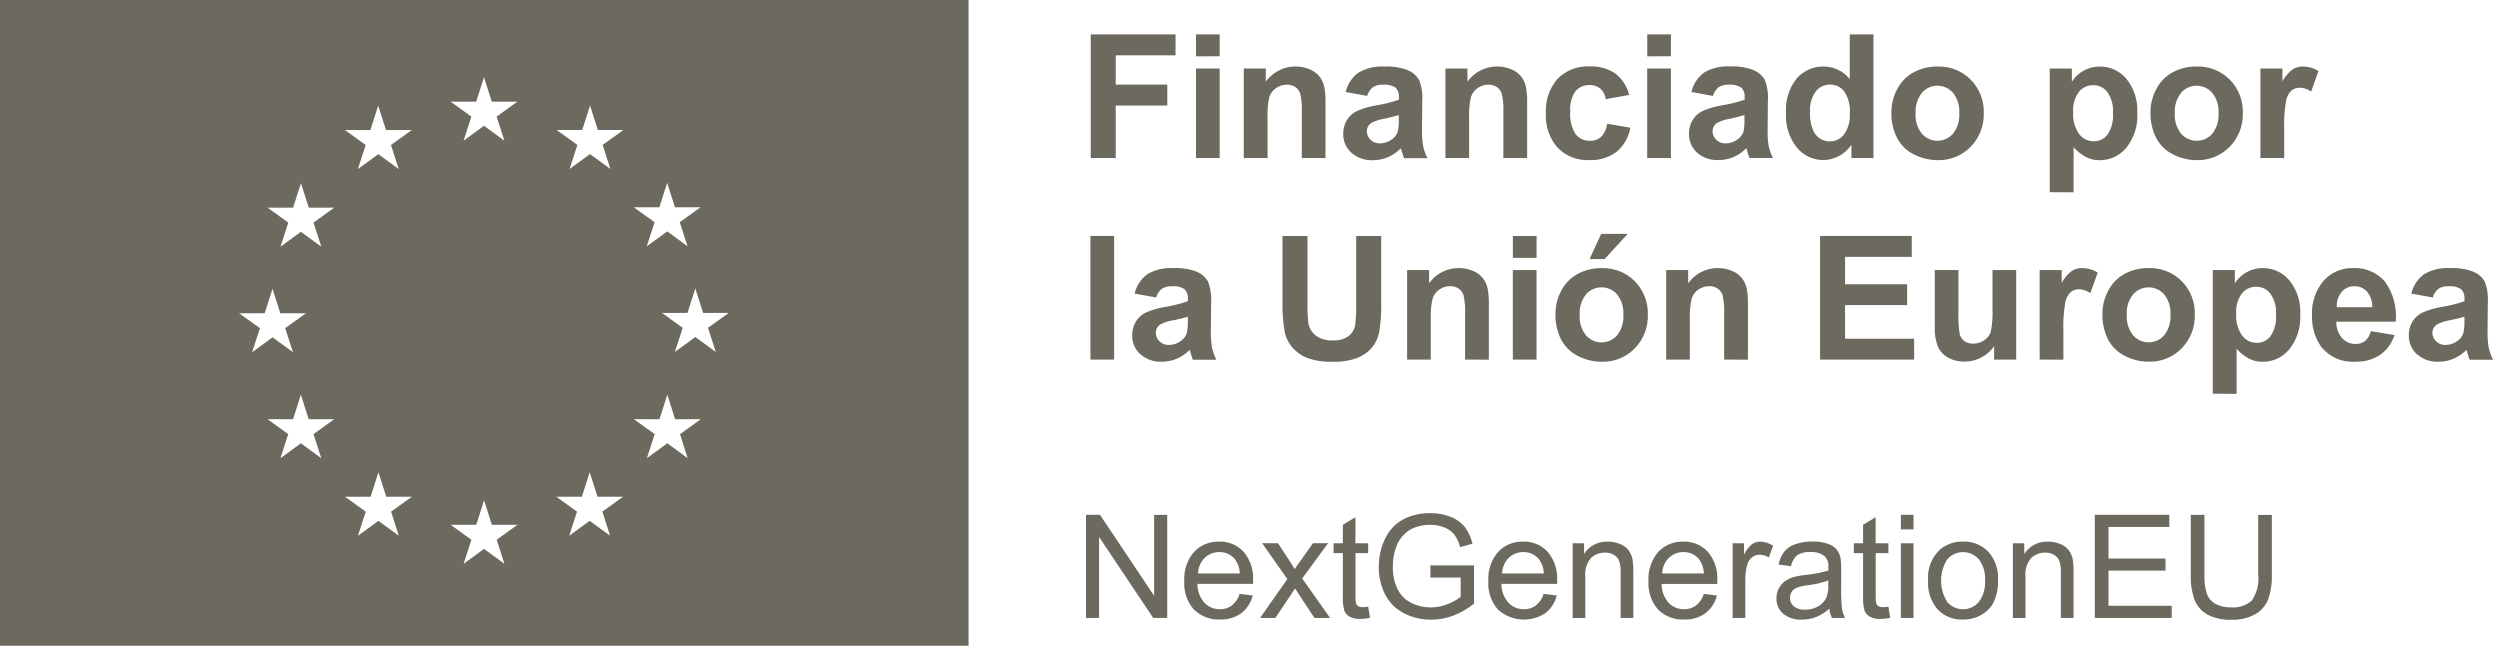
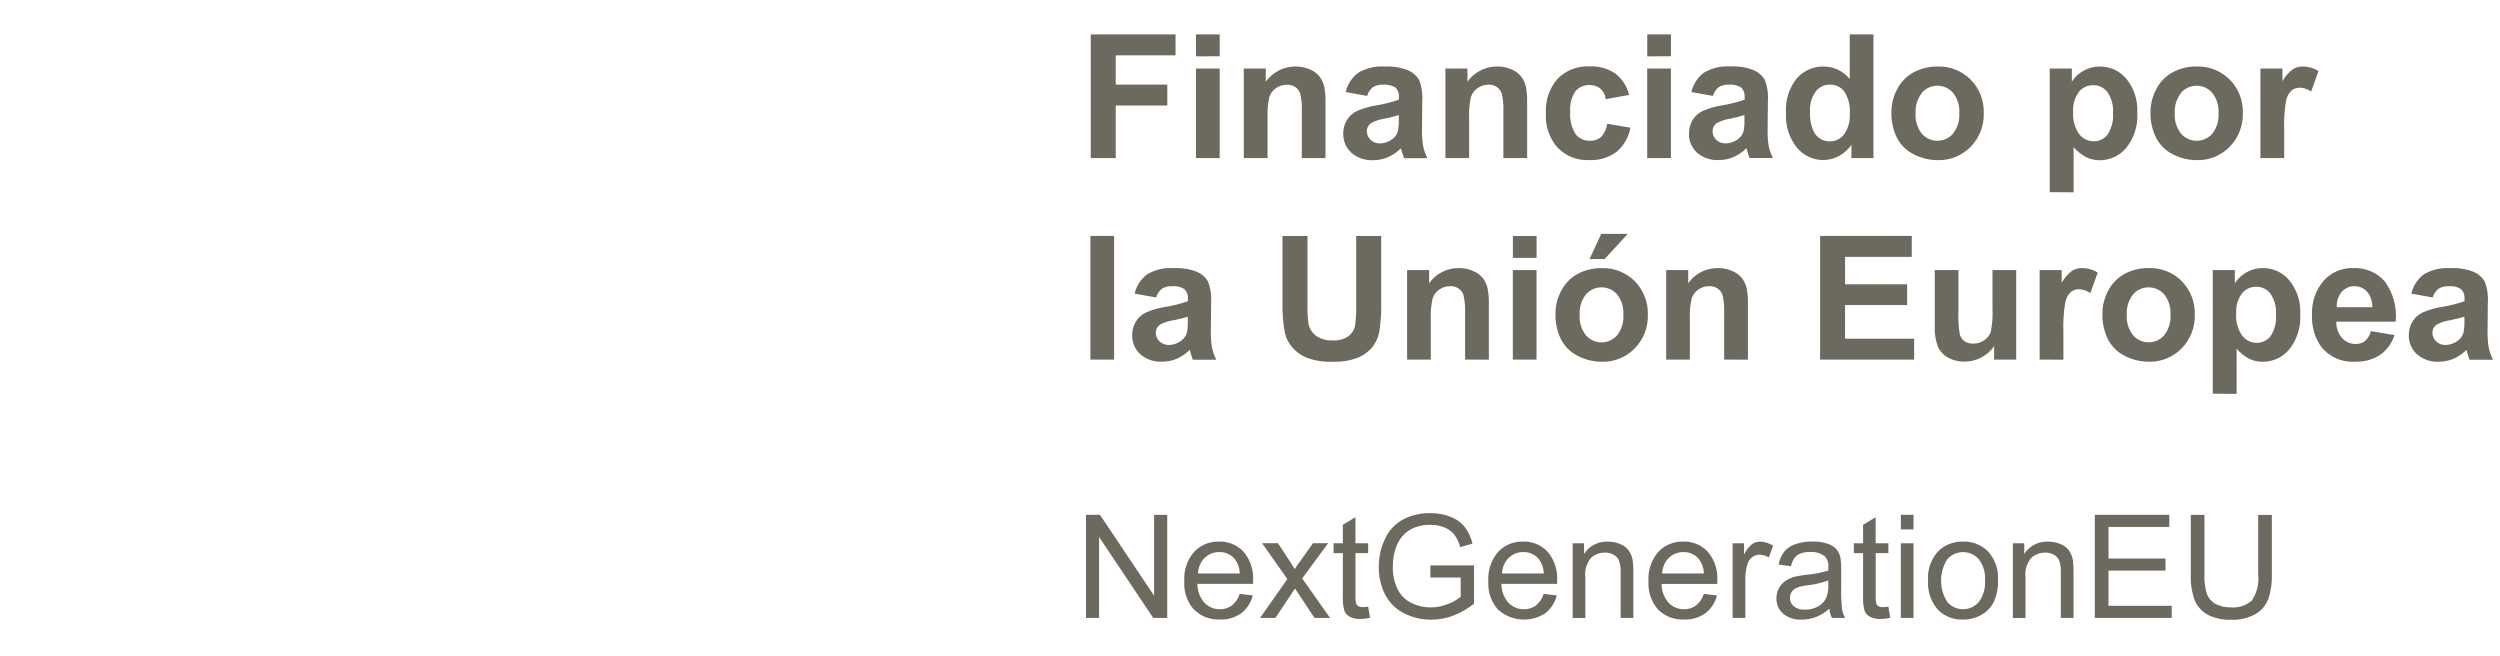
<svg xmlns="http://www.w3.org/2000/svg" width="160" height="42" viewBox="0 0 160 42" fill="none">
-   <path d="M0 0V41.325H61.988V0H0ZM15.3 20.048H16.941L17.441 18.482L17.941 20.048H19.579L18.251 21L18.751 22.543L17.444 21.588L16.136 22.543L16.636 21L15.3 20.048ZM20.563 29.327L19.255 28.371L17.947 29.327L18.447 27.784L17.12 26.828H18.756L19.256 25.262L19.756 26.828H21.392L20.064 27.783L20.563 29.327ZM20.063 14.242L20.563 15.785L19.255 14.835L17.951 15.79L18.451 14.247L17.124 13.289H18.76L19.26 11.723L19.76 13.289H21.396L20.063 14.242ZM23.704 8.325L24.204 6.759L24.704 8.325H26.351L25.02 9.278L25.52 10.821L24.212 9.866L22.904 10.821L23.404 9.278L22.077 8.323L23.704 8.325ZM25.524 34.289L24.216 33.334L22.908 34.289L23.408 32.746L22.08 31.79H23.721L24.221 30.224L24.721 31.79H26.358L25.03 32.745L25.524 34.289ZM30.474 6.507L30.974 4.941L31.474 6.507H33.111L31.783 7.463L32.283 9.006L30.975 8.051L29.667 9.006L30.167 7.463L28.839 6.505L30.474 6.507ZM32.284 36.085L30.977 35.13L29.669 36.085L30.169 34.542L28.841 33.587H30.481L30.981 32.021L31.481 33.587H33.118L31.789 34.542L32.284 36.085ZM39.046 34.285L37.738 33.333L36.43 34.288L36.93 32.745L35.603 31.789H37.241L37.741 30.223L38.241 31.789H39.881L38.552 32.744L39.046 34.285ZM38.568 9.275L39.068 10.818L37.761 9.862L36.452 10.818L36.952 9.275L35.625 8.319H37.262L37.762 6.753L38.262 8.319H39.901L38.568 9.275ZM42.198 13.267L42.698 11.701L43.198 13.267H44.834L43.505 14.22L44.005 15.763L42.705 14.809L41.393 15.764L41.893 14.221L40.564 13.267H42.198ZM44.008 29.324L42.708 28.369L41.4 29.325L41.9 27.782L40.571 26.83H42.207L42.707 25.264L43.207 26.83H44.851L43.522 27.785L44.008 29.324ZM45.808 22.524L44.5 21.568L43.193 22.524L43.693 20.981L42.364 20.026H44.001L44.501 18.46L45.001 20.026H46.641L45.312 20.981L45.808 22.524Z" fill="#6C695E" />
  <path d="M141.303 39.342C140.923 39.143 140.625 38.817 140.462 38.421C140.273 37.891 140.187 37.329 140.21 36.767V32.95H141.084V36.756C141.064 37.184 141.117 37.613 141.243 38.023C141.347 38.291 141.543 38.514 141.796 38.651C142.089 38.805 142.417 38.881 142.748 38.87C142.994 38.895 143.243 38.869 143.479 38.794C143.715 38.719 143.933 38.596 144.12 38.434C144.449 37.939 144.592 37.344 144.524 36.754V32.954H145.398V36.764C145.417 37.3 145.341 37.834 145.172 38.343C145.014 38.742 144.729 39.077 144.36 39.295C143.891 39.56 143.357 39.687 142.819 39.664C142.293 39.686 141.771 39.577 141.298 39.347L141.303 39.342ZM89.843 39.242C89.327 38.978 88.907 38.558 88.643 38.042C88.37 37.496 88.233 36.892 88.243 36.282C88.237 35.659 88.374 35.044 88.643 34.482C88.884 33.954 89.29 33.519 89.801 33.242C90.339 32.966 90.937 32.828 91.542 32.842C91.983 32.836 92.421 32.914 92.832 33.073C93.186 33.205 93.499 33.427 93.739 33.718C93.979 34.039 94.15 34.407 94.239 34.798L93.452 35.014C93.378 34.73 93.253 34.461 93.083 34.222C92.917 34.016 92.7 33.857 92.454 33.761C92.165 33.643 91.856 33.585 91.545 33.589C91.191 33.581 90.839 33.644 90.51 33.773C90.244 33.879 90.005 34.042 89.81 34.252C89.635 34.444 89.494 34.664 89.394 34.904C89.223 35.325 89.138 35.776 89.142 36.231C89.124 36.739 89.227 37.244 89.442 37.705C89.632 38.088 89.942 38.398 90.326 38.587C90.709 38.778 91.131 38.876 91.559 38.874C91.938 38.874 92.314 38.8 92.665 38.656C92.962 38.549 93.238 38.393 93.484 38.195V36.961H91.545V36.186H94.339V38.633C93.94 38.956 93.492 39.214 93.013 39.399C92.566 39.57 92.091 39.657 91.613 39.658C90.999 39.667 90.393 39.525 89.847 39.244L89.843 39.242ZM124.015 39.011C123.573 38.498 123.351 37.832 123.397 37.157C123.367 36.795 123.418 36.431 123.546 36.092C123.673 35.752 123.874 35.444 124.134 35.191C124.552 34.835 125.086 34.646 125.634 34.66C125.933 34.649 126.23 34.701 126.508 34.812C126.786 34.923 127.037 35.091 127.246 35.305C127.463 35.546 127.63 35.828 127.737 36.134C127.845 36.441 127.89 36.765 127.872 37.089C127.896 37.588 127.801 38.085 127.596 38.54C127.416 38.888 127.135 39.174 126.791 39.361C126.437 39.556 126.04 39.657 125.636 39.653C125.335 39.665 125.036 39.615 124.756 39.504C124.477 39.393 124.223 39.225 124.013 39.01L124.015 39.011ZM124.629 35.786C124.367 36.196 124.228 36.673 124.228 37.159C124.228 37.646 124.367 38.123 124.629 38.533C124.754 38.677 124.909 38.792 125.082 38.871C125.256 38.95 125.444 38.991 125.635 38.991C125.826 38.991 126.014 38.95 126.188 38.871C126.361 38.792 126.516 38.677 126.641 38.533C126.938 38.13 127.08 37.633 127.041 37.133C127.076 36.651 126.934 36.174 126.641 35.79C126.516 35.647 126.361 35.532 126.188 35.453C126.014 35.375 125.826 35.334 125.636 35.334C125.446 35.334 125.257 35.375 125.084 35.453C124.911 35.532 124.756 35.647 124.631 35.79L124.629 35.786ZM114.114 39.271C113.976 39.148 113.867 38.996 113.794 38.827C113.721 38.657 113.686 38.474 113.691 38.289C113.687 38.064 113.743 37.841 113.851 37.644C113.951 37.457 114.094 37.297 114.269 37.178C114.448 37.059 114.644 36.969 114.852 36.913C115.089 36.858 115.33 36.817 115.572 36.792C116.061 36.748 116.545 36.656 117.016 36.516C117.016 36.405 117.016 36.335 117.016 36.305C117.03 36.179 117.017 36.051 116.977 35.93C116.938 35.809 116.873 35.699 116.787 35.605C116.524 35.403 116.196 35.305 115.866 35.329C115.571 35.307 115.276 35.377 115.023 35.529C114.813 35.713 114.671 35.963 114.623 36.238L113.831 36.129C113.885 35.832 114.007 35.551 114.187 35.308C114.375 35.083 114.624 34.916 114.903 34.827C115.252 34.708 115.618 34.65 115.987 34.657C116.324 34.646 116.661 34.695 116.981 34.802C117.197 34.871 117.39 34.996 117.543 35.164C117.67 35.325 117.757 35.515 117.795 35.717C117.829 35.964 117.843 36.214 117.836 36.464V37.544C117.824 38.02 117.841 38.498 117.888 38.972C117.922 39.173 117.989 39.367 118.088 39.546H117.242C117.153 39.361 117.099 39.161 117.081 38.956C116.825 39.184 116.532 39.367 116.214 39.496C115.929 39.603 115.626 39.656 115.322 39.654C114.885 39.683 114.454 39.546 114.114 39.271ZM115.693 37.456C115.452 37.481 115.215 37.536 114.987 37.618C114.856 37.671 114.745 37.763 114.667 37.881C114.576 38.025 114.54 38.197 114.564 38.366C114.588 38.535 114.672 38.689 114.8 38.802C115.005 38.959 115.26 39.036 115.518 39.018C115.807 39.024 116.092 38.955 116.347 38.818C116.579 38.692 116.767 38.496 116.882 38.258C116.982 38.001 117.026 37.725 117.012 37.449V37.149C116.585 37.302 116.142 37.406 115.692 37.458L115.693 37.456ZM106.117 39.011C105.682 38.511 105.461 37.86 105.502 37.199C105.46 36.519 105.682 35.848 106.123 35.328C106.328 35.108 106.578 34.935 106.856 34.82C107.134 34.705 107.433 34.651 107.734 34.662C108.026 34.652 108.318 34.705 108.588 34.818C108.858 34.93 109.101 35.099 109.3 35.314C109.732 35.825 109.949 36.483 109.907 37.15V37.371H106.34C106.34 37.811 106.497 38.237 106.785 38.571C106.913 38.707 107.068 38.815 107.24 38.887C107.413 38.959 107.598 38.993 107.785 38.989C108.057 38.996 108.324 38.914 108.545 38.755C108.781 38.561 108.955 38.301 109.045 38.009L109.882 38.109C109.773 38.562 109.513 38.963 109.145 39.248C108.746 39.529 108.265 39.67 107.777 39.648C107.471 39.664 107.165 39.616 106.879 39.506C106.593 39.396 106.333 39.228 106.117 39.011ZM106.805 35.701C106.542 35.968 106.39 36.326 106.38 36.701H109.052C109.042 36.377 108.935 36.064 108.746 35.801C108.627 35.651 108.474 35.531 108.301 35.45C108.127 35.368 107.937 35.328 107.746 35.333C107.573 35.329 107.4 35.36 107.239 35.424C107.078 35.488 106.931 35.584 106.808 35.706L106.805 35.701ZM95.867 39.011C95.432 38.511 95.211 37.86 95.252 37.199C95.21 36.519 95.432 35.848 95.873 35.328C96.078 35.108 96.328 34.935 96.606 34.82C96.884 34.705 97.183 34.651 97.484 34.662C97.776 34.652 98.068 34.705 98.338 34.818C98.608 34.93 98.851 35.099 99.05 35.314C99.481 35.825 99.699 36.483 99.657 37.15C99.657 37.198 99.657 37.271 99.657 37.367H96.089C96.088 37.809 96.246 38.236 96.535 38.571C96.663 38.707 96.818 38.815 96.99 38.887C97.163 38.959 97.348 38.993 97.535 38.989C97.807 38.996 98.074 38.914 98.295 38.755C98.531 38.561 98.705 38.301 98.795 38.009L99.632 38.109C99.523 38.562 99.263 38.963 98.895 39.248C98.434 39.549 97.887 39.688 97.338 39.645C96.79 39.601 96.272 39.377 95.864 39.008L95.867 39.011ZM96.555 35.701C96.293 35.969 96.143 36.326 96.134 36.701H98.806C98.796 36.377 98.689 36.064 98.5 35.801C98.381 35.651 98.228 35.531 98.055 35.45C97.881 35.368 97.691 35.328 97.5 35.333C97.326 35.328 97.153 35.359 96.991 35.423C96.829 35.488 96.681 35.584 96.558 35.707L96.555 35.701ZM76.408 39.011C75.973 38.511 75.752 37.86 75.793 37.199C75.751 36.519 75.973 35.848 76.414 35.328C76.619 35.108 76.869 34.935 77.147 34.82C77.424 34.705 77.724 34.651 78.024 34.662C78.316 34.652 78.608 34.705 78.878 34.817C79.148 34.93 79.391 35.099 79.59 35.314C80.022 35.824 80.24 36.482 80.198 37.15C80.198 37.198 80.198 37.27 80.198 37.367H76.631C76.63 37.809 76.789 38.236 77.078 38.571C77.206 38.707 77.361 38.815 77.533 38.887C77.706 38.959 77.891 38.994 78.078 38.989C78.35 38.996 78.617 38.914 78.838 38.755C79.074 38.561 79.248 38.301 79.338 38.009L80.175 38.109C80.066 38.562 79.806 38.963 79.438 39.248C79.039 39.529 78.558 39.67 78.071 39.648C77.764 39.663 77.458 39.614 77.172 39.502C76.886 39.392 76.627 39.222 76.411 39.004L76.408 39.011ZM77.096 35.701C76.834 35.969 76.684 36.326 76.676 36.701H79.349C79.34 36.377 79.233 36.063 79.043 35.801C78.924 35.651 78.771 35.531 78.598 35.45C78.424 35.368 78.234 35.328 78.043 35.333C77.869 35.328 77.695 35.359 77.533 35.423C77.371 35.488 77.224 35.584 77.1 35.707L77.096 35.701ZM119.679 39.471C119.528 39.389 119.407 39.259 119.337 39.102C119.251 38.791 119.217 38.468 119.237 38.146V35.401H118.643V34.771H119.237V33.587L120.042 33.101V34.771H120.857V35.401H120.044V38.195C120.034 38.344 120.049 38.495 120.086 38.64C120.114 38.706 120.163 38.761 120.225 38.798C120.31 38.842 120.405 38.862 120.501 38.857C120.62 38.855 120.739 38.844 120.857 38.826L120.974 39.541C120.773 39.586 120.568 39.61 120.362 39.613C120.126 39.626 119.89 39.578 119.678 39.474L119.679 39.471ZM86.385 39.471C86.233 39.389 86.112 39.259 86.042 39.102C85.956 38.791 85.922 38.468 85.942 38.146V35.401H85.349V34.771H85.942V33.587L86.747 33.101V34.771H87.562V35.401H86.751V38.195C86.741 38.345 86.755 38.495 86.794 38.64C86.822 38.706 86.871 38.762 86.933 38.798C87.018 38.842 87.113 38.862 87.209 38.857C87.328 38.855 87.446 38.844 87.564 38.826L87.681 39.541C87.48 39.586 87.275 39.61 87.069 39.613C86.832 39.626 86.595 39.578 86.382 39.474L86.385 39.471ZM134.068 39.547V32.947H138.836V33.725H134.945V35.745H138.594V36.519H134.945V38.771H138.99V39.549L134.068 39.547ZM131.894 39.547V36.642C131.906 36.393 131.875 36.144 131.802 35.905C131.738 35.74 131.62 35.602 131.467 35.513C131.296 35.413 131.1 35.362 130.902 35.367C130.574 35.361 130.255 35.478 130.009 35.695C129.863 35.865 129.755 36.064 129.69 36.279C129.626 36.493 129.606 36.718 129.633 36.941V39.551H128.824V34.771H129.552V35.451C129.714 35.198 129.94 34.992 130.207 34.854C130.474 34.716 130.773 34.65 131.073 34.663C131.345 34.66 131.615 34.713 131.867 34.818C132.082 34.901 132.27 35.042 132.41 35.225C132.535 35.405 132.621 35.609 132.662 35.825C132.7 36.086 132.715 36.349 132.707 36.612V39.55L131.894 39.547ZM121.654 39.547V34.771H122.464V39.55L121.654 39.547ZM110.887 39.547V34.771H111.616V35.496C111.737 35.238 111.913 35.009 112.131 34.826C112.283 34.719 112.465 34.663 112.651 34.664C112.946 34.672 113.234 34.763 113.48 34.926L113.204 35.677C113.026 35.566 112.821 35.505 112.611 35.501C112.439 35.5 112.271 35.556 112.135 35.661C111.991 35.773 111.886 35.928 111.835 36.104C111.743 36.41 111.697 36.729 111.7 37.049V39.549L110.887 39.547ZM103.72 39.547V36.642C103.732 36.393 103.701 36.144 103.628 35.905C103.564 35.74 103.446 35.602 103.293 35.513C103.122 35.413 102.927 35.362 102.729 35.367C102.401 35.361 102.082 35.478 101.836 35.695C101.69 35.865 101.582 36.064 101.517 36.279C101.453 36.493 101.433 36.718 101.46 36.941V39.551H100.65V34.771H101.379V35.451C101.541 35.198 101.767 34.992 102.034 34.854C102.301 34.716 102.6 34.65 102.9 34.663C103.172 34.66 103.442 34.713 103.693 34.818C103.908 34.901 104.096 35.042 104.236 35.225C104.361 35.405 104.447 35.609 104.488 35.825C104.525 36.086 104.54 36.349 104.533 36.612V39.55L103.72 39.547ZM84.126 39.547L83.145 38.063L82.884 37.663L81.624 39.548H80.644L82.39 37.06L80.776 34.766H81.79L82.527 35.886C82.664 36.099 82.775 36.278 82.86 36.421C82.992 36.221 83.113 36.048 83.229 35.894L84.034 34.764H85.001L83.341 37.019L85.124 39.548L84.126 39.547ZM73.806 39.547L70.341 34.366V39.549H69.504V32.949H70.399L73.864 38.128V32.95H74.702V39.55L73.806 39.547ZM121.656 33.883V32.949H122.466V33.881L121.656 33.883ZM141.616 25.197V17.285H143.03V18.127C143.217 17.836 143.473 17.596 143.775 17.427C144.092 17.246 144.451 17.153 144.816 17.157C145.14 17.153 145.46 17.222 145.754 17.357C146.048 17.492 146.308 17.692 146.516 17.94C147.013 18.554 147.263 19.332 147.216 20.121C147.266 20.926 147.017 21.722 146.516 22.354C146.31 22.605 146.05 22.807 145.756 22.946C145.462 23.084 145.141 23.155 144.816 23.154C144.518 23.158 144.223 23.093 143.955 22.965C143.647 22.801 143.372 22.582 143.142 22.32V25.209L141.616 25.197ZM143.485 18.78C143.214 19.147 143.083 19.598 143.116 20.053C143.075 20.559 143.211 21.064 143.5 21.481C143.609 21.625 143.751 21.741 143.912 21.821C144.074 21.901 144.252 21.942 144.433 21.942C144.602 21.944 144.77 21.907 144.923 21.833C145.075 21.759 145.209 21.652 145.313 21.518C145.583 21.107 145.707 20.618 145.664 20.128C145.701 19.653 145.573 19.181 145.303 18.789C145.197 18.651 145.061 18.54 144.904 18.464C144.748 18.389 144.577 18.35 144.403 18.352C144.227 18.349 144.052 18.386 143.892 18.46C143.732 18.534 143.591 18.643 143.48 18.78H143.485ZM83.611 22.889C83.253 22.738 82.936 22.505 82.685 22.209C82.471 21.954 82.318 21.654 82.237 21.332C82.114 20.67 82.062 19.996 82.08 19.323V15.102H83.68V19.389C83.667 19.831 83.687 20.272 83.74 20.711C83.8 21.022 83.974 21.3 84.228 21.491C84.538 21.702 84.909 21.806 85.284 21.785C85.647 21.812 86.009 21.715 86.31 21.509C86.529 21.341 86.678 21.098 86.726 20.826C86.783 20.38 86.807 19.931 86.796 19.482V15.102H88.396V19.26C88.416 19.933 88.373 20.608 88.267 21.273C88.193 21.639 88.028 21.98 87.789 22.266C87.534 22.552 87.214 22.773 86.857 22.911C86.37 23.088 85.853 23.17 85.335 23.152C84.748 23.18 84.162 23.091 83.611 22.889ZM154.674 22.665C154.508 22.51 154.376 22.322 154.288 22.112C154.2 21.903 154.158 21.677 154.164 21.45C154.158 21.145 154.239 20.845 154.396 20.583C154.551 20.329 154.777 20.126 155.047 20C155.433 19.833 155.839 19.714 156.254 19.646C156.756 19.569 157.249 19.445 157.728 19.277V19.128C157.739 19.014 157.726 18.9 157.688 18.792C157.651 18.684 157.59 18.586 157.511 18.504C157.267 18.354 156.98 18.289 156.696 18.32C156.474 18.307 156.253 18.363 156.064 18.479C155.886 18.623 155.757 18.818 155.695 19.038L154.324 18.791C154.437 18.299 154.72 17.863 155.124 17.559C155.632 17.259 156.219 17.119 156.808 17.159C157.323 17.131 157.839 17.212 158.32 17.399C158.612 17.523 158.857 17.737 159.02 18.009C159.186 18.441 159.255 18.904 159.22 19.366L159.204 21.137C159.194 21.51 159.219 21.883 159.277 22.252C159.336 22.519 159.429 22.777 159.553 23.021H158.053C158.013 22.92 157.964 22.77 157.907 22.573C157.882 22.481 157.864 22.423 157.853 22.394C157.614 22.632 157.333 22.825 157.024 22.961C156.725 23.088 156.404 23.152 156.08 23.15C155.568 23.178 155.065 23.003 154.68 22.664L154.674 22.665ZM156.803 20.495C156.514 20.538 156.234 20.627 155.974 20.759C155.883 20.815 155.807 20.894 155.755 20.987C155.702 21.081 155.674 21.186 155.674 21.293C155.673 21.397 155.693 21.499 155.734 21.595C155.775 21.69 155.836 21.775 155.912 21.846C155.991 21.923 156.085 21.983 156.188 22.023C156.292 22.062 156.401 22.081 156.512 22.078C156.795 22.075 157.07 21.98 157.295 21.808C157.467 21.686 157.595 21.51 157.656 21.308C157.709 21.066 157.732 20.819 157.724 20.571V20.271C157.531 20.33 157.224 20.405 156.803 20.495ZM148.538 22.171C148.142 21.59 147.943 20.897 147.97 20.195C147.922 19.383 148.189 18.583 148.715 17.962C148.952 17.7 149.243 17.491 149.569 17.352C149.894 17.213 150.245 17.146 150.599 17.155C150.977 17.137 151.354 17.203 151.704 17.349C152.053 17.495 152.365 17.717 152.618 17.999C153.166 18.745 153.418 19.667 153.326 20.588H149.524C149.511 20.972 149.643 21.346 149.893 21.638C150.003 21.76 150.139 21.856 150.29 21.921C150.441 21.986 150.604 22.017 150.768 22.014C150.984 22.021 151.197 21.953 151.368 21.82C151.553 21.654 151.682 21.435 151.737 21.193L153.249 21.446C153.087 21.956 152.764 22.401 152.328 22.712C151.861 23.015 151.311 23.167 150.754 23.147C150.333 23.179 149.91 23.107 149.524 22.937C149.137 22.767 148.798 22.503 148.538 22.171ZM149.872 18.679C149.644 18.954 149.53 19.305 149.553 19.661H151.824C151.839 19.297 151.718 18.94 151.484 18.661C151.385 18.551 151.263 18.463 151.127 18.404C150.991 18.345 150.844 18.315 150.696 18.317C150.541 18.312 150.386 18.342 150.244 18.404C150.101 18.466 149.974 18.559 149.872 18.676V18.679ZM136.015 22.79C135.55 22.565 135.168 22.2 134.924 21.745C134.663 21.225 134.536 20.649 134.555 20.068C134.556 19.557 134.682 19.055 134.924 18.605C135.159 18.147 135.527 17.77 135.98 17.525C136.449 17.274 136.973 17.147 137.505 17.156C137.899 17.142 138.293 17.21 138.66 17.355C139.027 17.5 139.36 17.72 139.638 18C139.913 18.282 140.128 18.616 140.271 18.983C140.413 19.35 140.48 19.742 140.467 20.136C140.479 20.533 140.412 20.929 140.267 21.3C140.123 21.671 139.906 22.008 139.628 22.293C139.354 22.574 139.025 22.795 138.661 22.943C138.297 23.09 137.906 23.16 137.514 23.149C136.993 23.149 136.48 23.026 136.015 22.79ZM136.515 18.843C136.224 19.214 136.081 19.68 136.115 20.15C136.082 20.62 136.224 21.085 136.515 21.456C136.639 21.598 136.792 21.712 136.965 21.791C137.137 21.869 137.323 21.909 137.512 21.909C137.701 21.909 137.888 21.869 138.06 21.791C138.232 21.712 138.386 21.598 138.51 21.456C138.8 21.082 138.942 20.615 138.91 20.143C138.942 19.675 138.8 19.212 138.51 18.843C138.386 18.701 138.232 18.586 138.06 18.508C137.888 18.43 137.701 18.39 137.512 18.39C137.323 18.39 137.137 18.43 136.965 18.508C136.792 18.586 136.639 18.701 136.515 18.843ZM124.688 22.893C124.394 22.736 124.16 22.485 124.024 22.181C123.872 21.776 123.804 21.344 123.824 20.912V17.285H125.341V19.919C125.319 20.415 125.347 20.911 125.425 21.401C125.474 21.574 125.58 21.726 125.725 21.833C125.89 21.944 126.087 22 126.286 21.992C126.536 21.995 126.78 21.921 126.986 21.779C127.179 21.651 127.326 21.466 127.407 21.25C127.509 20.741 127.547 20.222 127.519 19.704V17.284H129.037V23.015H127.624V22.157C127.414 22.463 127.131 22.712 126.8 22.88C126.468 23.054 126.098 23.145 125.723 23.144C125.361 23.151 125.003 23.064 124.685 22.892L124.688 22.893ZM101.007 22.793C100.543 22.568 100.163 22.203 99.919 21.749C99.658 21.229 99.531 20.653 99.55 20.072C99.551 19.561 99.677 19.059 99.919 18.609C100.154 18.151 100.522 17.774 100.975 17.529C101.444 17.278 101.968 17.151 102.5 17.16C102.894 17.146 103.288 17.214 103.655 17.359C104.022 17.504 104.355 17.724 104.633 18.004C104.908 18.286 105.123 18.62 105.265 18.987C105.408 19.354 105.475 19.746 105.462 20.14C105.474 20.537 105.407 20.933 105.262 21.304C105.118 21.675 104.901 22.012 104.623 22.297C104.349 22.578 104.02 22.799 103.656 22.947C103.292 23.094 102.901 23.164 102.509 23.153C101.988 23.152 101.474 23.029 101.009 22.793H101.007ZM101.5 18.846C101.209 19.217 101.066 19.683 101.1 20.153C101.067 20.623 101.209 21.088 101.5 21.459C101.624 21.601 101.777 21.715 101.95 21.794C102.122 21.872 102.308 21.912 102.497 21.912C102.686 21.912 102.873 21.872 103.045 21.794C103.217 21.715 103.371 21.601 103.495 21.459C103.786 21.084 103.928 20.615 103.895 20.142C103.927 19.674 103.785 19.211 103.495 18.842C103.371 18.7 103.217 18.585 103.045 18.507C102.873 18.429 102.686 18.389 102.497 18.389C102.308 18.389 102.122 18.429 101.95 18.507C101.777 18.585 101.624 18.7 101.5 18.842V18.846ZM72.97 22.665C72.803 22.51 72.672 22.322 72.584 22.112C72.496 21.903 72.454 21.677 72.46 21.45C72.454 21.145 72.535 20.845 72.692 20.583C72.847 20.329 73.073 20.126 73.343 20C73.729 19.832 74.135 19.713 74.55 19.646C75.052 19.569 75.545 19.445 76.024 19.277V19.128C76.035 19.015 76.022 18.9 75.985 18.792C75.948 18.684 75.887 18.586 75.808 18.504C75.564 18.354 75.278 18.289 74.993 18.32C74.771 18.307 74.55 18.363 74.361 18.479C74.183 18.623 74.054 18.818 73.992 19.038L72.615 18.791C72.728 18.299 73.012 17.863 73.415 17.559C73.923 17.259 74.51 17.119 75.099 17.159C75.614 17.131 76.13 17.212 76.611 17.399C76.903 17.524 77.147 17.737 77.311 18.009C77.477 18.441 77.546 18.904 77.511 19.366L77.495 21.137C77.485 21.51 77.51 21.883 77.568 22.252C77.627 22.519 77.72 22.777 77.844 23.021H76.341C76.301 22.921 76.253 22.771 76.196 22.571C76.17 22.479 76.153 22.421 76.143 22.392C75.904 22.63 75.623 22.823 75.314 22.959C75.015 23.086 74.694 23.15 74.37 23.148C73.858 23.176 73.355 23.002 72.97 22.662V22.665ZM75.099 20.495C74.81 20.538 74.53 20.627 74.27 20.759C74.179 20.815 74.103 20.894 74.051 20.987C73.998 21.081 73.971 21.186 73.97 21.293C73.969 21.396 73.989 21.499 74.03 21.595C74.071 21.69 74.131 21.775 74.207 21.846C74.287 21.923 74.382 21.984 74.486 22.023C74.59 22.063 74.701 22.082 74.812 22.078C75.095 22.075 75.37 21.98 75.595 21.808C75.767 21.686 75.894 21.51 75.956 21.308C76.007 21.066 76.028 20.818 76.019 20.571V20.271C75.828 20.332 75.521 20.408 75.1 20.499L75.099 20.495ZM130.538 23.016V17.285H131.947V18.1C132.11 17.804 132.331 17.545 132.598 17.339C132.794 17.215 133.022 17.152 133.254 17.155C133.607 17.157 133.953 17.256 134.254 17.442L133.784 18.76C133.576 18.61 133.328 18.523 133.072 18.511C132.877 18.505 132.685 18.567 132.531 18.687C132.353 18.858 132.232 19.079 132.184 19.321C132.073 19.955 132.03 20.599 132.057 21.242V23.017L130.538 23.016ZM116.485 23.016V15.101H122.353V16.44H118.083V18.191H122.056V19.524H118.082V21.678H122.505V23.016H116.485ZM110.345 23.016V20.09C110.365 19.687 110.332 19.284 110.245 18.89C110.188 18.718 110.077 18.57 109.929 18.466C109.774 18.362 109.59 18.309 109.403 18.314C109.15 18.311 108.903 18.387 108.695 18.531C108.492 18.668 108.341 18.869 108.267 19.103C108.17 19.535 108.131 19.978 108.151 20.42V23.015H106.636V17.285H108.045V18.127C108.259 17.825 108.542 17.579 108.871 17.41C109.199 17.241 109.564 17.154 109.934 17.156C110.25 17.152 110.564 17.215 110.855 17.34C111.101 17.437 111.317 17.596 111.484 17.801C111.628 17.99 111.73 18.207 111.784 18.439C111.849 18.775 111.877 19.117 111.868 19.459V23.017L110.345 23.016ZM96.821 23.016V17.285H98.338V23.016H96.821ZM93.765 23.016V20.09C93.786 19.687 93.752 19.284 93.665 18.89C93.608 18.718 93.498 18.57 93.35 18.466C93.194 18.362 93.01 18.308 92.823 18.314C92.57 18.311 92.323 18.387 92.115 18.531C91.911 18.668 91.76 18.869 91.686 19.103C91.589 19.535 91.55 19.978 91.57 20.42V23.015H90.055V17.285H91.464V18.127C91.678 17.825 91.961 17.579 92.29 17.41C92.619 17.241 92.984 17.154 93.354 17.156C93.67 17.152 93.984 17.215 94.275 17.34C94.52 17.437 94.737 17.596 94.903 17.801C95.047 17.99 95.15 18.207 95.203 18.439C95.268 18.775 95.296 19.117 95.287 19.459V23.017L93.765 23.016ZM69.787 23.016V15.101H71.304V23.016H69.787ZM101.733 16.58L102.478 14.967H104.178L102.694 16.58H101.733ZM96.824 16.505V15.105H98.341V16.505H96.824ZM131.184 12.298V4.385H132.599V5.227C132.786 4.936 133.042 4.696 133.344 4.527C133.661 4.346 134.021 4.253 134.386 4.257C134.71 4.254 135.03 4.322 135.324 4.457C135.618 4.593 135.878 4.792 136.086 5.04C136.583 5.654 136.833 6.432 136.786 7.221C136.837 8.026 136.587 8.822 136.086 9.454C135.88 9.705 135.62 9.908 135.326 10.046C135.032 10.184 134.711 10.255 134.386 10.254C134.088 10.258 133.793 10.194 133.524 10.065C133.216 9.9 132.941 9.682 132.711 9.42V12.31L131.184 12.298ZM133.052 5.881C132.781 6.247 132.65 6.699 132.683 7.153C132.643 7.659 132.778 8.163 133.066 8.581C133.175 8.724 133.317 8.841 133.478 8.921C133.64 9.001 133.818 9.042 133.999 9.042C134.168 9.044 134.336 9.007 134.489 8.933C134.641 8.859 134.775 8.752 134.879 8.618C135.15 8.208 135.274 7.718 135.231 7.228C135.268 6.753 135.14 6.28 134.869 5.889C134.763 5.751 134.627 5.64 134.471 5.563C134.314 5.487 134.143 5.449 133.969 5.451C133.793 5.448 133.618 5.486 133.459 5.56C133.299 5.635 133.158 5.744 133.047 5.881H133.052ZM139.091 9.89C138.627 9.665 138.247 9.299 138.004 8.845C137.742 8.327 137.613 7.751 137.631 7.171C137.631 6.66 137.758 6.157 138 5.707C138.234 5.248 138.602 4.871 139.054 4.625C139.523 4.375 140.048 4.248 140.579 4.256C140.973 4.242 141.367 4.31 141.734 4.455C142.101 4.601 142.434 4.821 142.712 5.101C142.987 5.382 143.202 5.717 143.345 6.084C143.487 6.451 143.554 6.843 143.541 7.236C143.553 7.633 143.485 8.029 143.341 8.4C143.197 8.771 142.979 9.108 142.701 9.393C142.427 9.674 142.098 9.895 141.734 10.043C141.37 10.19 140.98 10.26 140.588 10.249C140.067 10.248 139.553 10.124 139.088 9.889L139.091 9.89ZM139.591 5.943C139.298 6.313 139.154 6.779 139.186 7.25C139.154 7.721 139.298 8.187 139.591 8.557C139.715 8.699 139.868 8.814 140.04 8.892C140.213 8.97 140.399 9.011 140.588 9.011C140.777 9.011 140.964 8.97 141.136 8.892C141.308 8.814 141.462 8.699 141.586 8.557C141.877 8.182 142.02 7.713 141.986 7.239C142.017 6.77 141.873 6.307 141.581 5.939C141.457 5.796 141.303 5.682 141.131 5.604C140.959 5.526 140.772 5.485 140.583 5.485C140.394 5.485 140.208 5.526 140.035 5.604C139.863 5.682 139.71 5.796 139.586 5.939L139.591 5.943ZM122.505 9.89C122.042 9.665 121.661 9.299 121.418 8.845C121.157 8.326 121.031 7.751 121.049 7.171C121.05 6.66 121.176 6.157 121.418 5.707C121.654 5.249 122.021 4.873 122.474 4.627C122.943 4.377 123.468 4.25 123.999 4.258C124.393 4.244 124.787 4.312 125.154 4.458C125.521 4.603 125.854 4.823 126.132 5.103C126.407 5.385 126.622 5.719 126.765 6.086C126.907 6.453 126.974 6.845 126.961 7.238C126.973 7.635 126.906 8.03 126.762 8.401C126.618 8.771 126.401 9.108 126.124 9.393C125.85 9.674 125.521 9.895 125.157 10.043C124.793 10.19 124.402 10.26 124.01 10.249C123.489 10.248 122.975 10.125 122.51 9.89H122.505ZM123.005 5.943C122.712 6.313 122.567 6.778 122.598 7.249C122.564 7.719 122.707 8.185 122.998 8.556C123.122 8.698 123.276 8.812 123.448 8.891C123.62 8.969 123.806 9.009 123.995 9.009C124.184 9.009 124.371 8.969 124.543 8.891C124.715 8.812 124.869 8.698 124.993 8.556C125.284 8.181 125.426 7.712 125.393 7.238C125.426 6.77 125.283 6.307 124.993 5.938C124.869 5.796 124.715 5.681 124.543 5.603C124.371 5.525 124.184 5.485 123.995 5.485C123.806 5.485 123.62 5.525 123.448 5.603C123.276 5.681 123.122 5.796 122.998 5.938L123.005 5.943ZM115.005 9.453C114.504 8.824 114.254 8.031 114.305 7.228C114.25 6.431 114.494 5.642 114.991 5.017C115.207 4.771 115.474 4.576 115.773 4.444C116.072 4.313 116.397 4.249 116.724 4.257C117.043 4.259 117.357 4.331 117.644 4.47C117.931 4.608 118.183 4.809 118.383 5.057V2.201H119.901V10.116H118.491V9.271C118.279 9.579 117.994 9.831 117.662 10.003C117.364 10.158 117.034 10.24 116.698 10.243C116.375 10.245 116.056 10.175 115.764 10.038C115.471 9.901 115.213 9.701 115.007 9.453H115.005ZM116.214 5.846C115.943 6.217 115.812 6.671 115.845 7.129C115.812 7.586 115.899 8.044 116.098 8.457C116.199 8.64 116.347 8.792 116.528 8.896C116.709 9.001 116.915 9.054 117.124 9.05C117.297 9.05 117.467 9.01 117.622 8.932C117.776 8.855 117.911 8.743 118.015 8.605C118.289 8.216 118.42 7.745 118.386 7.271C118.429 6.77 118.303 6.269 118.029 5.848C117.921 5.709 117.783 5.598 117.624 5.522C117.466 5.447 117.292 5.409 117.117 5.413C116.944 5.411 116.774 5.449 116.618 5.523C116.462 5.596 116.325 5.705 116.217 5.839L116.214 5.846ZM108.604 9.765C108.437 9.61 108.305 9.422 108.217 9.213C108.13 9.003 108.087 8.777 108.094 8.55C108.089 8.245 108.169 7.945 108.326 7.683C108.481 7.429 108.707 7.226 108.977 7.1C109.363 6.933 109.769 6.814 110.184 6.747C110.685 6.669 111.179 6.546 111.658 6.378V6.228C111.669 6.114 111.656 6 111.618 5.892C111.581 5.784 111.521 5.686 111.442 5.604C111.198 5.455 110.911 5.39 110.627 5.42C110.405 5.407 110.184 5.462 109.995 5.579C109.817 5.723 109.688 5.918 109.626 6.138L108.249 5.889C108.361 5.395 108.645 4.957 109.049 4.652C109.557 4.352 110.144 4.212 110.733 4.252C111.248 4.224 111.764 4.305 112.245 4.492C112.536 4.616 112.781 4.829 112.945 5.101C113.111 5.533 113.179 5.997 113.145 6.459L113.129 8.229C113.117 8.602 113.138 8.976 113.193 9.345C113.253 9.611 113.345 9.869 113.469 10.113H111.969C111.912 9.966 111.864 9.817 111.824 9.665C111.798 9.573 111.78 9.516 111.77 9.486C111.531 9.725 111.25 9.918 110.941 10.054C110.642 10.181 110.321 10.245 109.997 10.243C109.488 10.271 108.988 10.1 108.604 9.765ZM110.733 7.595C110.444 7.639 110.165 7.728 109.904 7.859C109.813 7.915 109.737 7.994 109.685 8.088C109.632 8.181 109.604 8.287 109.604 8.394C109.603 8.498 109.623 8.6 109.664 8.695C109.705 8.791 109.765 8.876 109.841 8.947C109.92 9.024 110.014 9.084 110.117 9.123C110.221 9.163 110.33 9.182 110.441 9.179C110.724 9.176 110.999 9.081 111.224 8.909C111.397 8.787 111.524 8.611 111.586 8.409C111.635 8.167 111.655 7.919 111.645 7.672V7.363C111.343 7.456 111.036 7.533 110.726 7.595H110.733ZM99.684 9.453C99.157 8.845 98.889 8.056 98.937 7.253C98.887 6.446 99.156 5.652 99.687 5.042C99.95 4.775 100.267 4.566 100.616 4.43C100.965 4.293 101.339 4.232 101.714 4.25C102.303 4.219 102.886 4.377 103.379 4.702C103.821 5.047 104.134 5.531 104.267 6.076L102.767 6.346C102.737 6.087 102.615 5.848 102.424 5.671C102.228 5.514 101.982 5.433 101.731 5.444C101.561 5.438 101.392 5.47 101.236 5.537C101.08 5.605 100.942 5.707 100.831 5.836C100.571 6.221 100.453 6.685 100.497 7.148C100.451 7.653 100.572 8.159 100.841 8.589C100.951 8.726 101.091 8.836 101.251 8.909C101.411 8.982 101.586 9.017 101.762 9.01C102.02 9.021 102.273 8.933 102.469 8.764C102.686 8.532 102.823 8.236 102.858 7.92L104.348 8.173C104.239 8.777 103.924 9.324 103.457 9.722C102.946 10.094 102.323 10.279 101.692 10.246C101.32 10.263 100.948 10.2 100.602 10.062C100.256 9.924 99.944 9.714 99.685 9.446L99.684 9.453ZM86.477 9.765C86.311 9.61 86.179 9.422 86.091 9.212C86.003 9.003 85.961 8.777 85.967 8.55C85.962 8.245 86.043 7.945 86.2 7.684C86.355 7.43 86.581 7.227 86.851 7.101C87.237 6.934 87.642 6.815 88.057 6.748C88.558 6.67 89.052 6.547 89.531 6.379V6.228C89.542 6.114 89.529 6 89.491 5.892C89.454 5.784 89.393 5.686 89.314 5.604C89.07 5.455 88.783 5.39 88.499 5.42C88.277 5.407 88.056 5.463 87.867 5.579C87.689 5.723 87.56 5.918 87.498 6.138L86.124 5.89C86.237 5.398 86.521 4.962 86.924 4.659C87.432 4.359 88.019 4.219 88.608 4.259C89.123 4.231 89.639 4.312 90.12 4.499C90.411 4.623 90.656 4.836 90.82 5.108C90.988 5.541 91.058 6.007 91.024 6.471L91.008 8.241C90.998 8.614 91.023 8.988 91.081 9.357C91.14 9.624 91.233 9.882 91.357 10.125H89.857C89.82 10.021 89.77 9.87 89.709 9.673C89.683 9.581 89.666 9.524 89.655 9.494C89.416 9.733 89.135 9.925 88.826 10.062C88.527 10.189 88.206 10.253 87.882 10.251C87.37 10.28 86.867 10.108 86.482 9.77L86.477 9.765ZM88.606 7.595C88.317 7.639 88.038 7.728 87.777 7.859C87.686 7.915 87.61 7.994 87.558 8.088C87.505 8.181 87.477 8.287 87.477 8.394C87.476 8.498 87.497 8.6 87.538 8.696C87.579 8.791 87.639 8.876 87.715 8.947C87.794 9.024 87.888 9.084 87.992 9.123C88.094 9.163 88.204 9.182 88.315 9.179C88.598 9.176 88.873 9.081 89.098 8.909C89.27 8.787 89.397 8.611 89.459 8.409C89.511 8.167 89.533 7.919 89.524 7.671V7.363C89.222 7.456 88.915 7.534 88.605 7.595H88.606ZM144.667 10.116V4.385H146.076V5.2C146.238 4.904 146.46 4.645 146.727 4.439C146.923 4.316 147.151 4.252 147.383 4.255C147.736 4.257 148.082 4.356 148.383 4.542L147.914 5.86C147.705 5.71 147.458 5.624 147.201 5.612C147.006 5.606 146.815 5.668 146.661 5.787C146.482 5.957 146.361 6.179 146.313 6.421C146.203 7.057 146.161 7.703 146.189 8.348V10.116H144.667ZM105.421 10.116V4.385H106.938V10.116H105.421ZM96.215 10.116V7.191C96.235 6.788 96.201 6.385 96.115 5.991C96.058 5.821 95.948 5.674 95.802 5.571C95.647 5.467 95.463 5.414 95.276 5.42C95.023 5.417 94.776 5.492 94.568 5.636C94.365 5.773 94.213 5.974 94.139 6.208C94.043 6.638 94.004 7.078 94.024 7.518V10.118H92.507V4.385H93.916V5.227C94.226 4.798 94.672 4.486 95.182 4.342C95.692 4.199 96.235 4.231 96.724 4.435C96.97 4.532 97.186 4.691 97.353 4.896C97.497 5.085 97.599 5.302 97.653 5.533C97.718 5.869 97.746 6.211 97.737 6.553V10.116H96.215ZM83.315 10.116V7.191C83.335 6.788 83.302 6.385 83.215 5.991C83.158 5.821 83.048 5.674 82.901 5.571C82.746 5.467 82.562 5.414 82.375 5.42C82.122 5.417 81.875 5.492 81.667 5.636C81.464 5.773 81.313 5.975 81.238 6.208C81.141 6.639 81.103 7.081 81.124 7.523V10.116H79.602V4.385H81.011V5.227C81.321 4.798 81.767 4.486 82.277 4.342C82.787 4.199 83.33 4.231 83.819 4.435C84.065 4.532 84.281 4.691 84.448 4.896C84.592 5.085 84.694 5.302 84.748 5.533C84.813 5.869 84.841 6.211 84.832 6.553V10.116H83.315ZM76.543 10.116V4.385H78.059V10.116H76.543ZM69.808 10.116V2.201H75.235V3.541H71.407V5.414H74.707V6.752H71.407V10.116H69.808ZM105.424 3.605V2.201H106.941V3.601L105.424 3.605ZM76.543 3.605V2.201H78.059V3.601L76.543 3.605Z" fill="#6C695E" />
</svg>